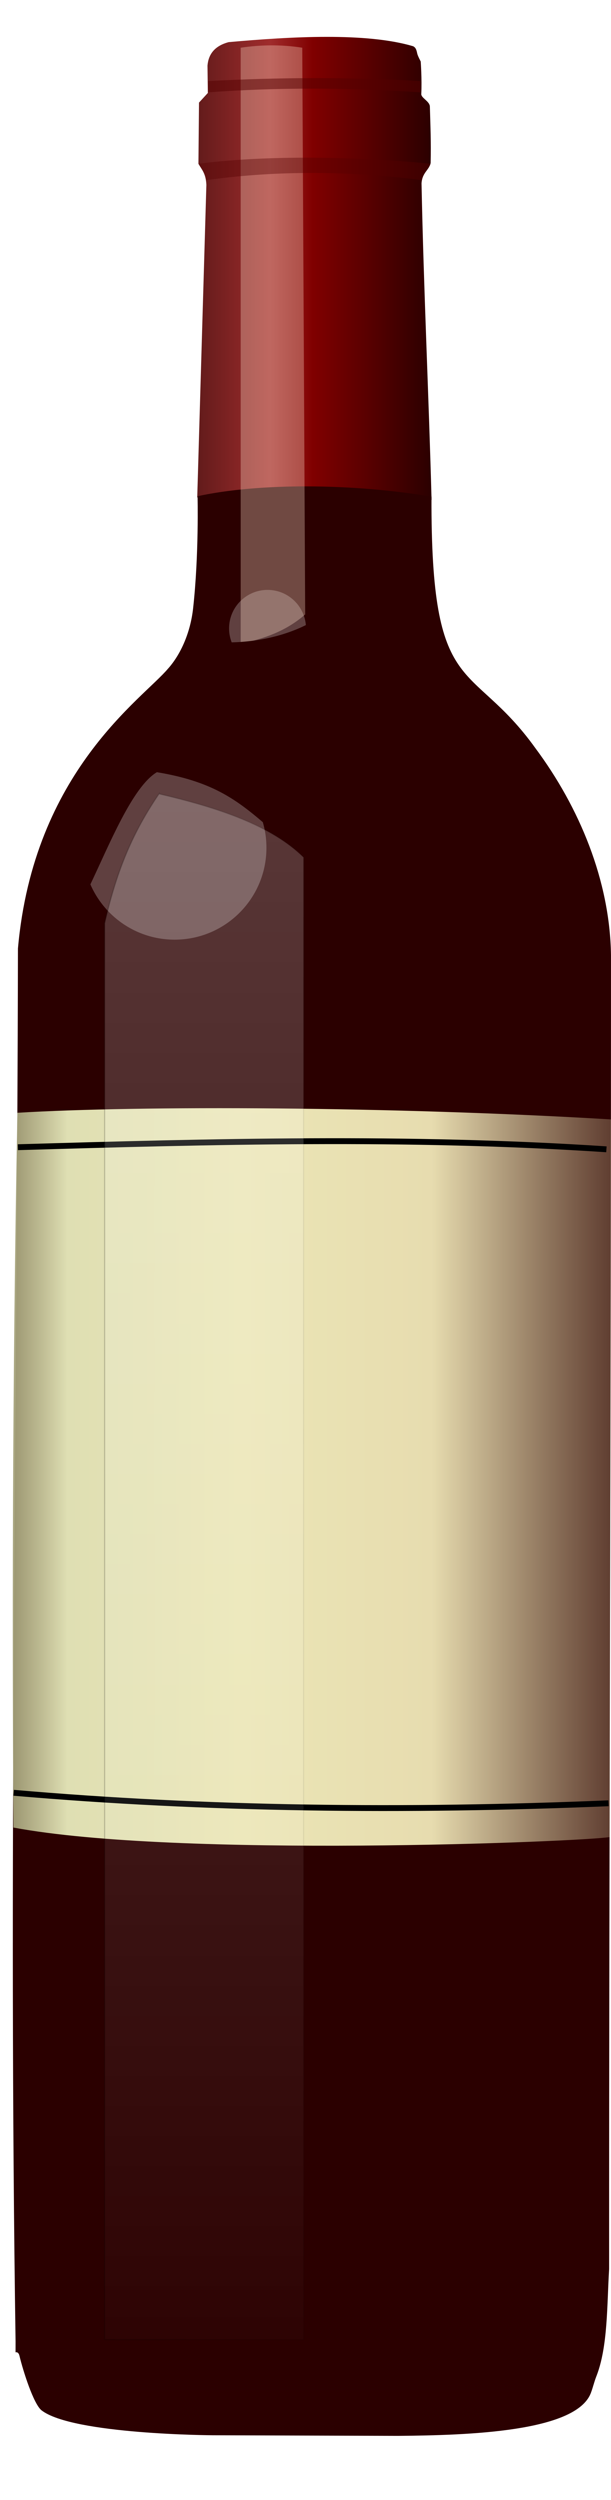
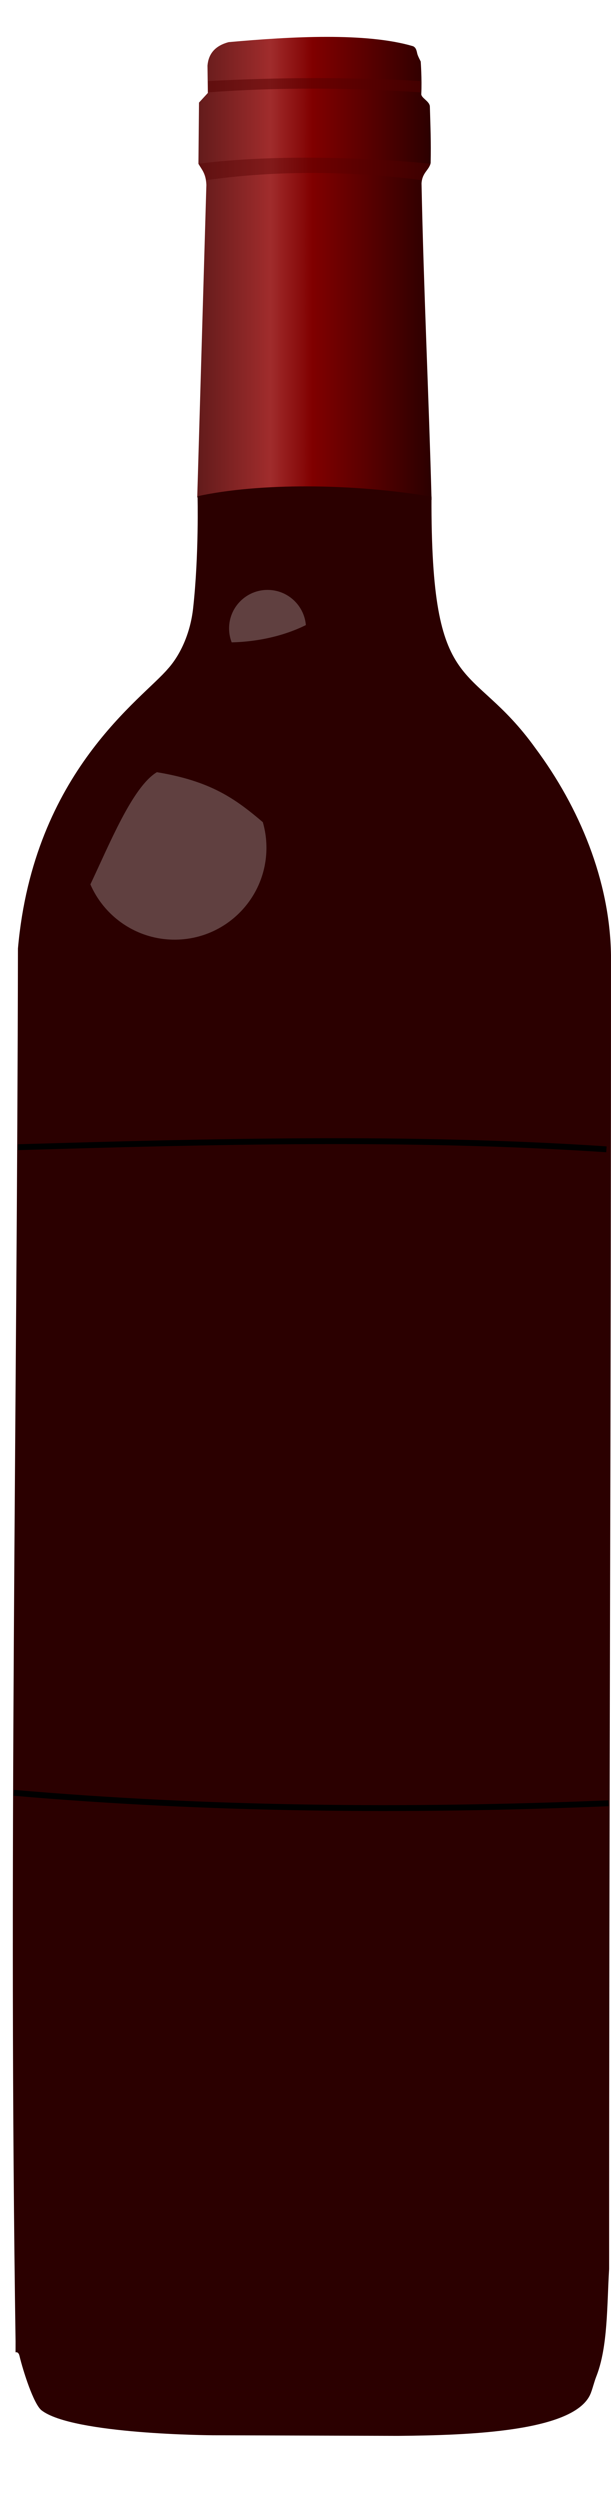
<svg xmlns="http://www.w3.org/2000/svg" version="1.1" viewBox="0 0 104.19 425.97">
  <defs>
    <filter id="i">
      <feGaussianBlur stdDeviation="2.751" />
    </filter>
    <filter id="f" x="-.526" y="-.068" width="2.051" height="1.135">
      <feGaussianBlur stdDeviation="7.433" />
    </filter>
    <filter id="a" x="-.36" y="-.36" width="1.72" height="1.72">
      <feGaussianBlur stdDeviation="4.697" />
    </filter>
    <filter id="g" x="-.654" y="-.076" width="2.308" height="1.152">
      <feGaussianBlur stdDeviation="3.22" />
    </filter>
    <linearGradient id="e" x2="0" y1="142.97" y2="469.81" gradientTransform="translate(-369.59,-53.325)" gradientUnits="userSpaceOnUse">
      <stop stop-color="#fff" offset="0" />
      <stop stop-color="#fff" stop-opacity="0" offset="1" />
    </linearGradient>
    <linearGradient id="d" x1="397.92" x2="467.73" gradientTransform="translate(-369.59,-53.325)" gradientUnits="userSpaceOnUse">
      <stop offset="0" />
      <stop stop-opacity="0" offset="1" />
    </linearGradient>
    <linearGradient id="c" x1="383.42" x2="514.71" gradientTransform="translate(-369.59,-53.325)" gradientUnits="userSpaceOnUse">
      <stop stop-color="#362e0f" stop-opacity=".844" offset="0" />
      <stop stop-color="#dfdfb3" offset=".199" />
      <stop stop-color="#ebe6b6" offset=".425" />
      <stop stop-color="#e7dcaf" offset=".672" />
      <stop stop-color="#ded2a6" stop-opacity="0" offset="1" />
    </linearGradient>
    <linearGradient id="b" x1="427.9" x2="471.61" gradientTransform="translate(-369.59,-53.325)" gradientUnits="userSpaceOnUse">
      <stop stop-color="#501616" offset="0" />
      <stop stop-color="#a02c2c" offset=".371" />
      <stop stop-color="#800000" offset=".536" />
      <stop stop-color="#2b0000" offset="1" />
    </linearGradient>
  </defs>
  <g transform="translate(-28.434 .001)">
    <path d="m62.156 84.786c11.29-1.603 25.042-1.828 39.869 0.383-0.457-17.262-1.347-35.831-1.71-53.919 0.105-1.849 1.286-2.247 1.554-3.474 0.084-3.622-0.04-6.325-0.132-9.617-0.026-0.909-1.508-1.47-1.464-2.143 0.125-2.536-0.097-5.536-0.097-5.536-0.241-0.497-0.335-0.638-0.523-1.12-0.157-0.4-0.136-1.194-0.782-1.487-7.974-2.362-20.771-1.653-31.439-0.696-2.355 0.624-3.448 2.024-3.616 3.994l0.059 4.67-1.508 1.641-0.095 10.42c0.556 0.99 1.271 1.663 1.354 3.599l-1.558 53.221 0.063 0.063h0.063-0.032l-3e-5 4e-5z" fill="url(#b)" />
    <path d="m57.115 113.9c2.176-2.451 3.796-6.17 4.247-10.237 1.015-9.155 0.76-19.114 0.76-19.114 10.47-2.293 26.501-2.201 39.89 0.075-0.118 34.849 6.63 27.414 17.719 42.851 7.497 10.077 12.707 22.555 12.89 35.264 0.013 74.687-0.331 147.69-0.318 223.88-0.38 6.186-0.192 13.236-2.178 18.285-0.376 0.957-0.594 1.942-0.942 2.848-2.537 6.612-20.903 7.187-32.879 7.291l-31.562-0.104s-23.872-0.118-29.216-4.241c-1.361-1.05-3.171-6.763-3.772-9.29-0.188-0.789-0.668-0.594-0.668-0.594l3e-3 -1.875c-1.199-79.742 0.269-158.21 0.404-237.32 2.676-30.264 21.359-42.595 25.623-47.727h2.1e-4z" fill="#2b0000" />
    <path transform="matrix(.419 0 0 .419 -104.98 20.397)" d="m442.95 206.86c0 8.647-7.01 15.657-15.657 15.657-8.647 0-15.657-7.01-15.657-15.657 0-8.647 7.01-15.657 15.657-15.657 8.647 0 15.657 7.01 15.657 15.657z" fill="#fff" filter="url(#a)" opacity=".5" />
    <path d="m73.868 144.45c0 8.647-7.01 15.657-15.657 15.657-8.647 0-15.657-7.01-15.657-15.657 0-8.647 7.01-15.657 15.657-15.657 8.647 0 15.657 7.01 15.657 15.657z" fill="#fff" filter="url(#a)" opacity=".5" />
-     <path transform="matrix(.931 0 0 1 -339.57 -53.325)" d="m439.36 61.454c3.76-0.521 7.521-0.55 11.281 0l0.536 96.563c-3.584 2.91-7.643 4.149-11.817 4.986v-101.56z" fill="#ffe1cc" fill-opacity=".903" filter="url(#g)" opacity=".6" />
    <path d="m55.18 131.57c10.651 1.76 14.557 5.481 20.496 10.607v254.14l35.617 0.505-20-280.15-8.586-11.364c-4.088 2.631-9.433 4.006-14.661 4.139-5.879 0.15-25.275 21.885-32.058 43.591 3.522 17.73 10.844-16.439 19.193-21.466z" fill="#2b0000" filter="url(#i)" />
-     <path d="m132.62 190.74c0.013 74.687-0.204 46.076-0.191 122.27-5.17 0.831-73.927 3.596-101.7-1.616-0.216-31.099-0.212-75.215 0.67-121.79 20.674-1.255 64.008-1.09 101.22 1.129z" fill="url(#c)" />
+     <path d="m132.62 190.74z" fill="url(#c)" />
    <path d="m31.482 195.47c32.734-0.959 66.542-1.884 100.36 0.357" fill="none" stroke="#000" />
    <path d="m30.768 305.47c32.812 2.84 66.713 3.229 101.43 1.786" fill="none" stroke="#000" />
-     <path d="m55.559 135.26c10.189 2.381 19.16 5.419 24.643 10.826v252.55h-33.929v-241.32c2.151-9.436 5-15.773 9.286-22.064z" fill="url(#e)" filter="url(#f)" opacity=".5" stroke="url(#d)" stroke-width=".2" />
    <path d="m63.937 13.814c11.909-0.637 23.96-0.709 36.205 0v1.92c-12.23-0.807-24.312-0.876-36.205 0v-1.92z" fill="#500" opacity=".5" />
    <path d="m62.264 27.898c13.267-1.693 29.333-1.017 39.598 0-0.091 0.439-1.448 1.876-1.474 2.804-11.707-1.535-24.504-1.749-36.808 0-0.028-1.3-0.8-1.937-1.316-2.804z" fill="#500" opacity=".4" />
  </g>
</svg>